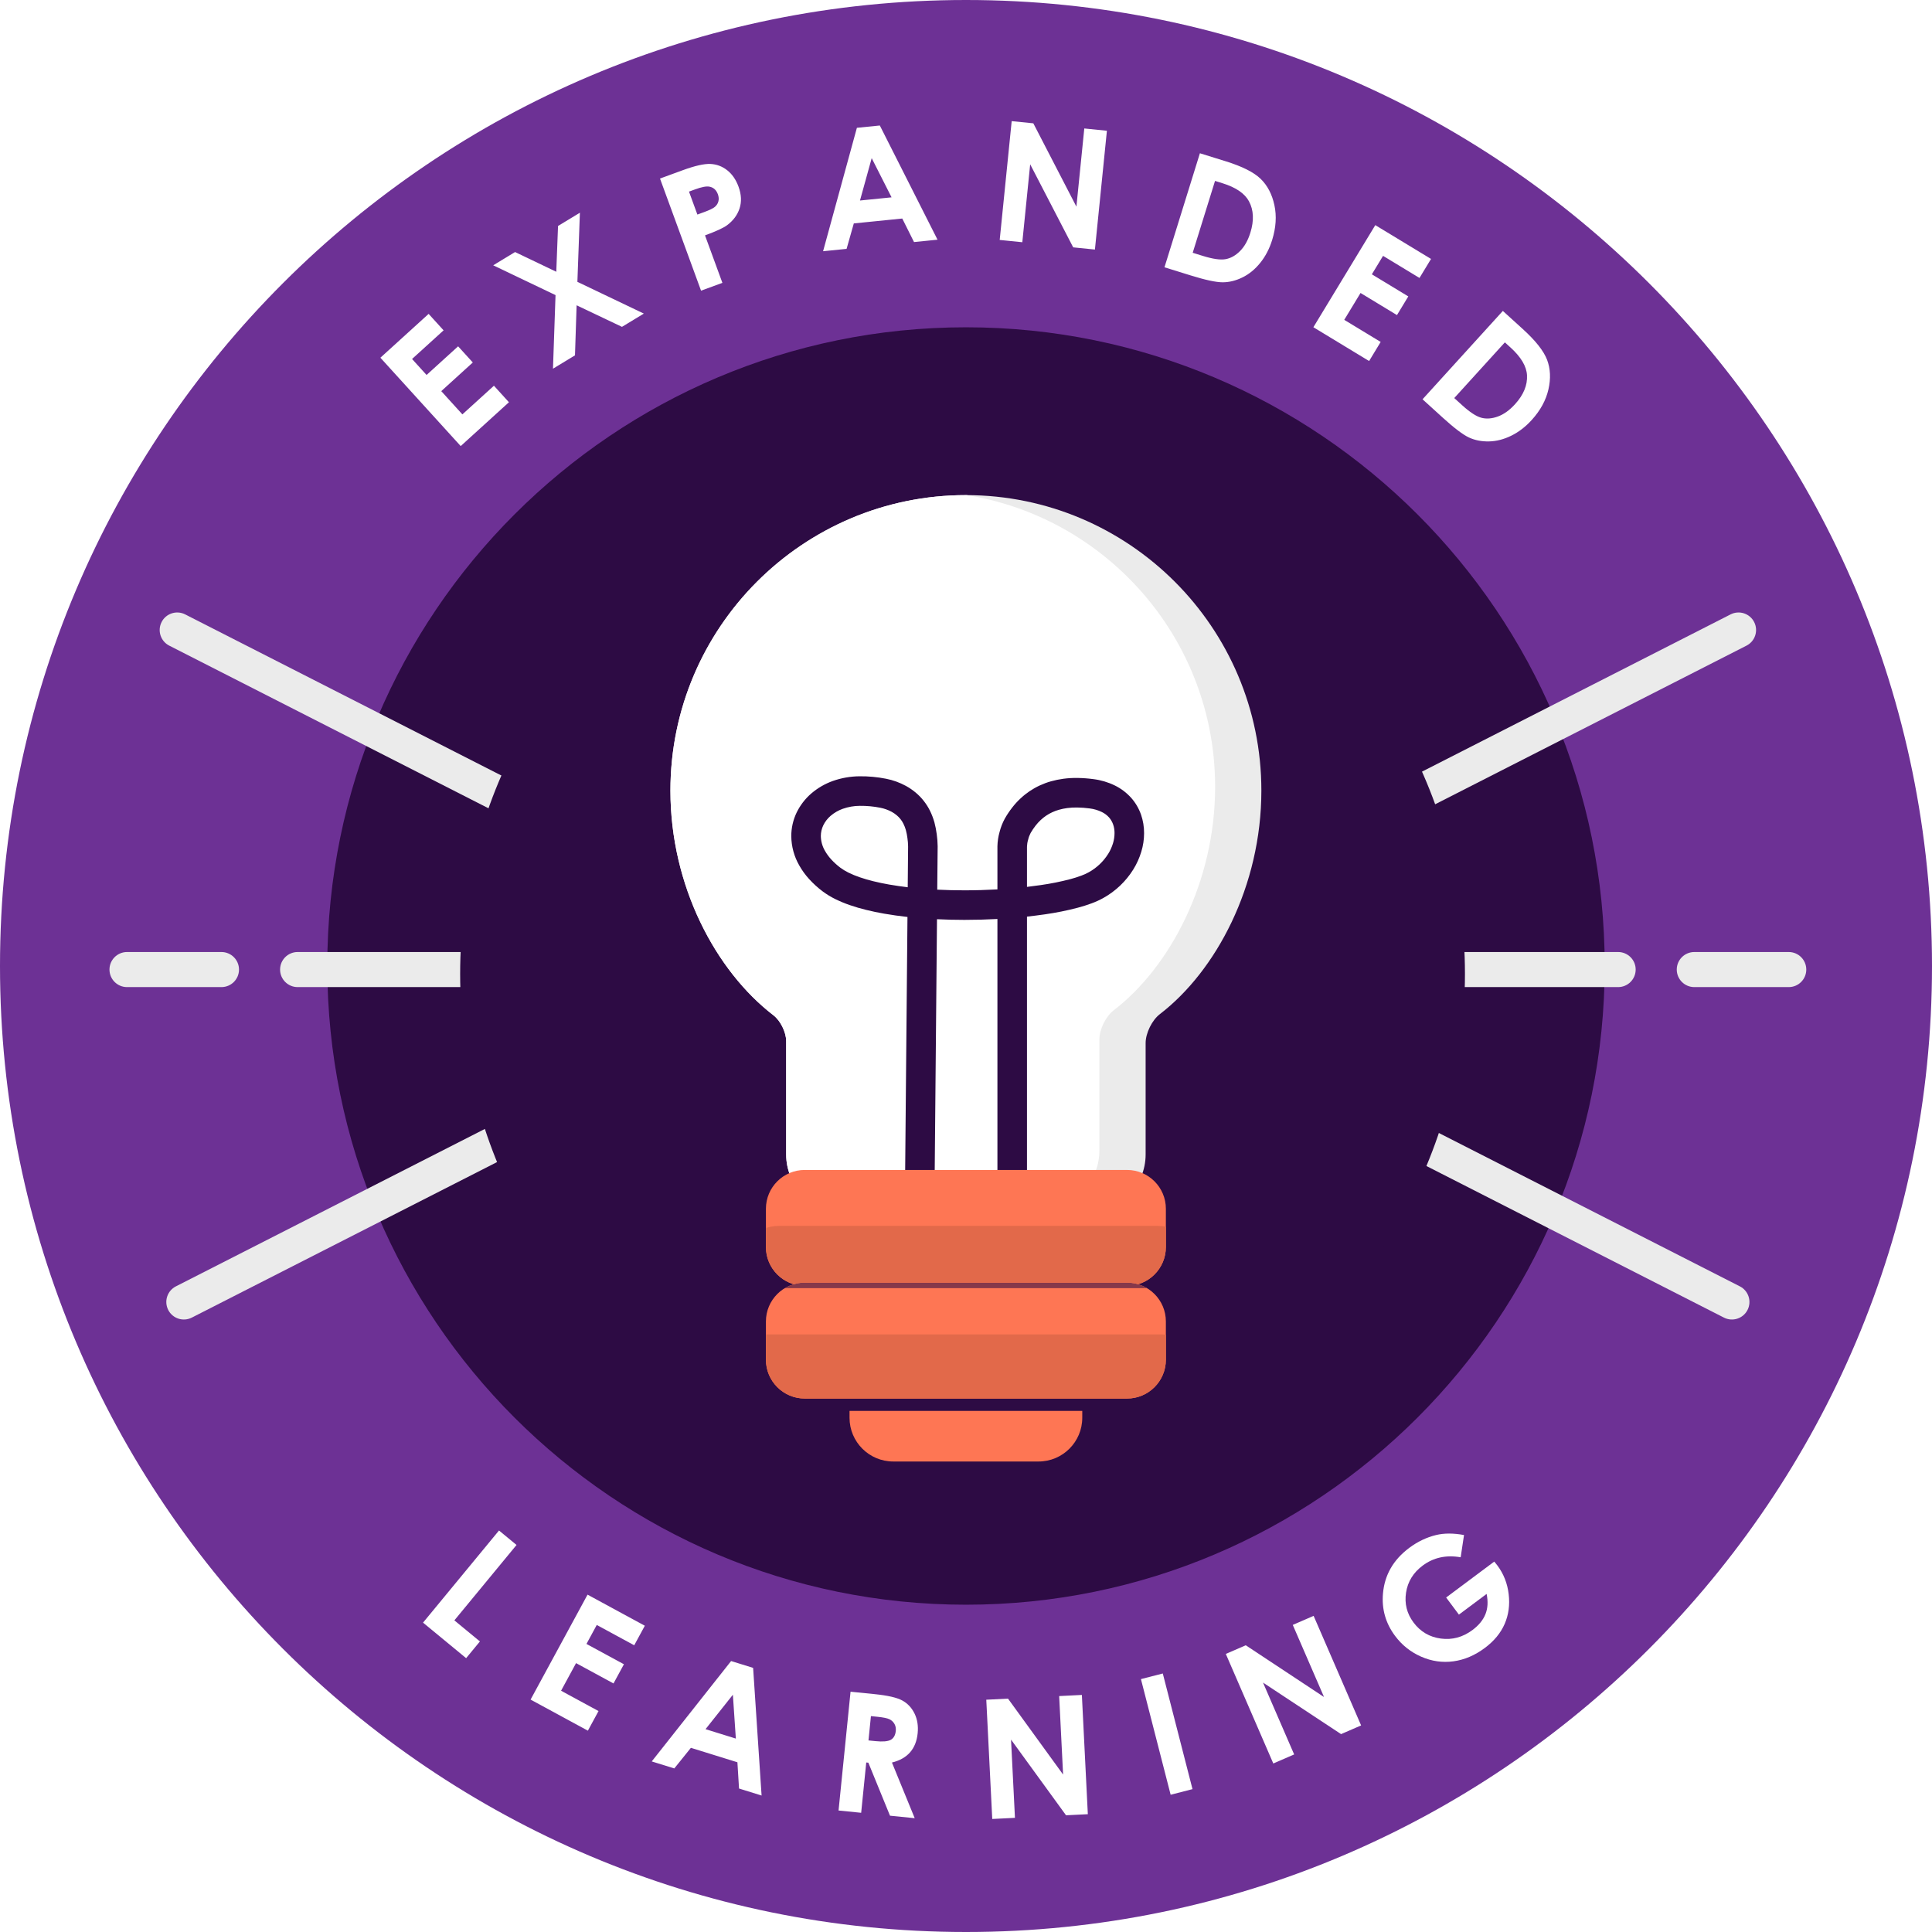
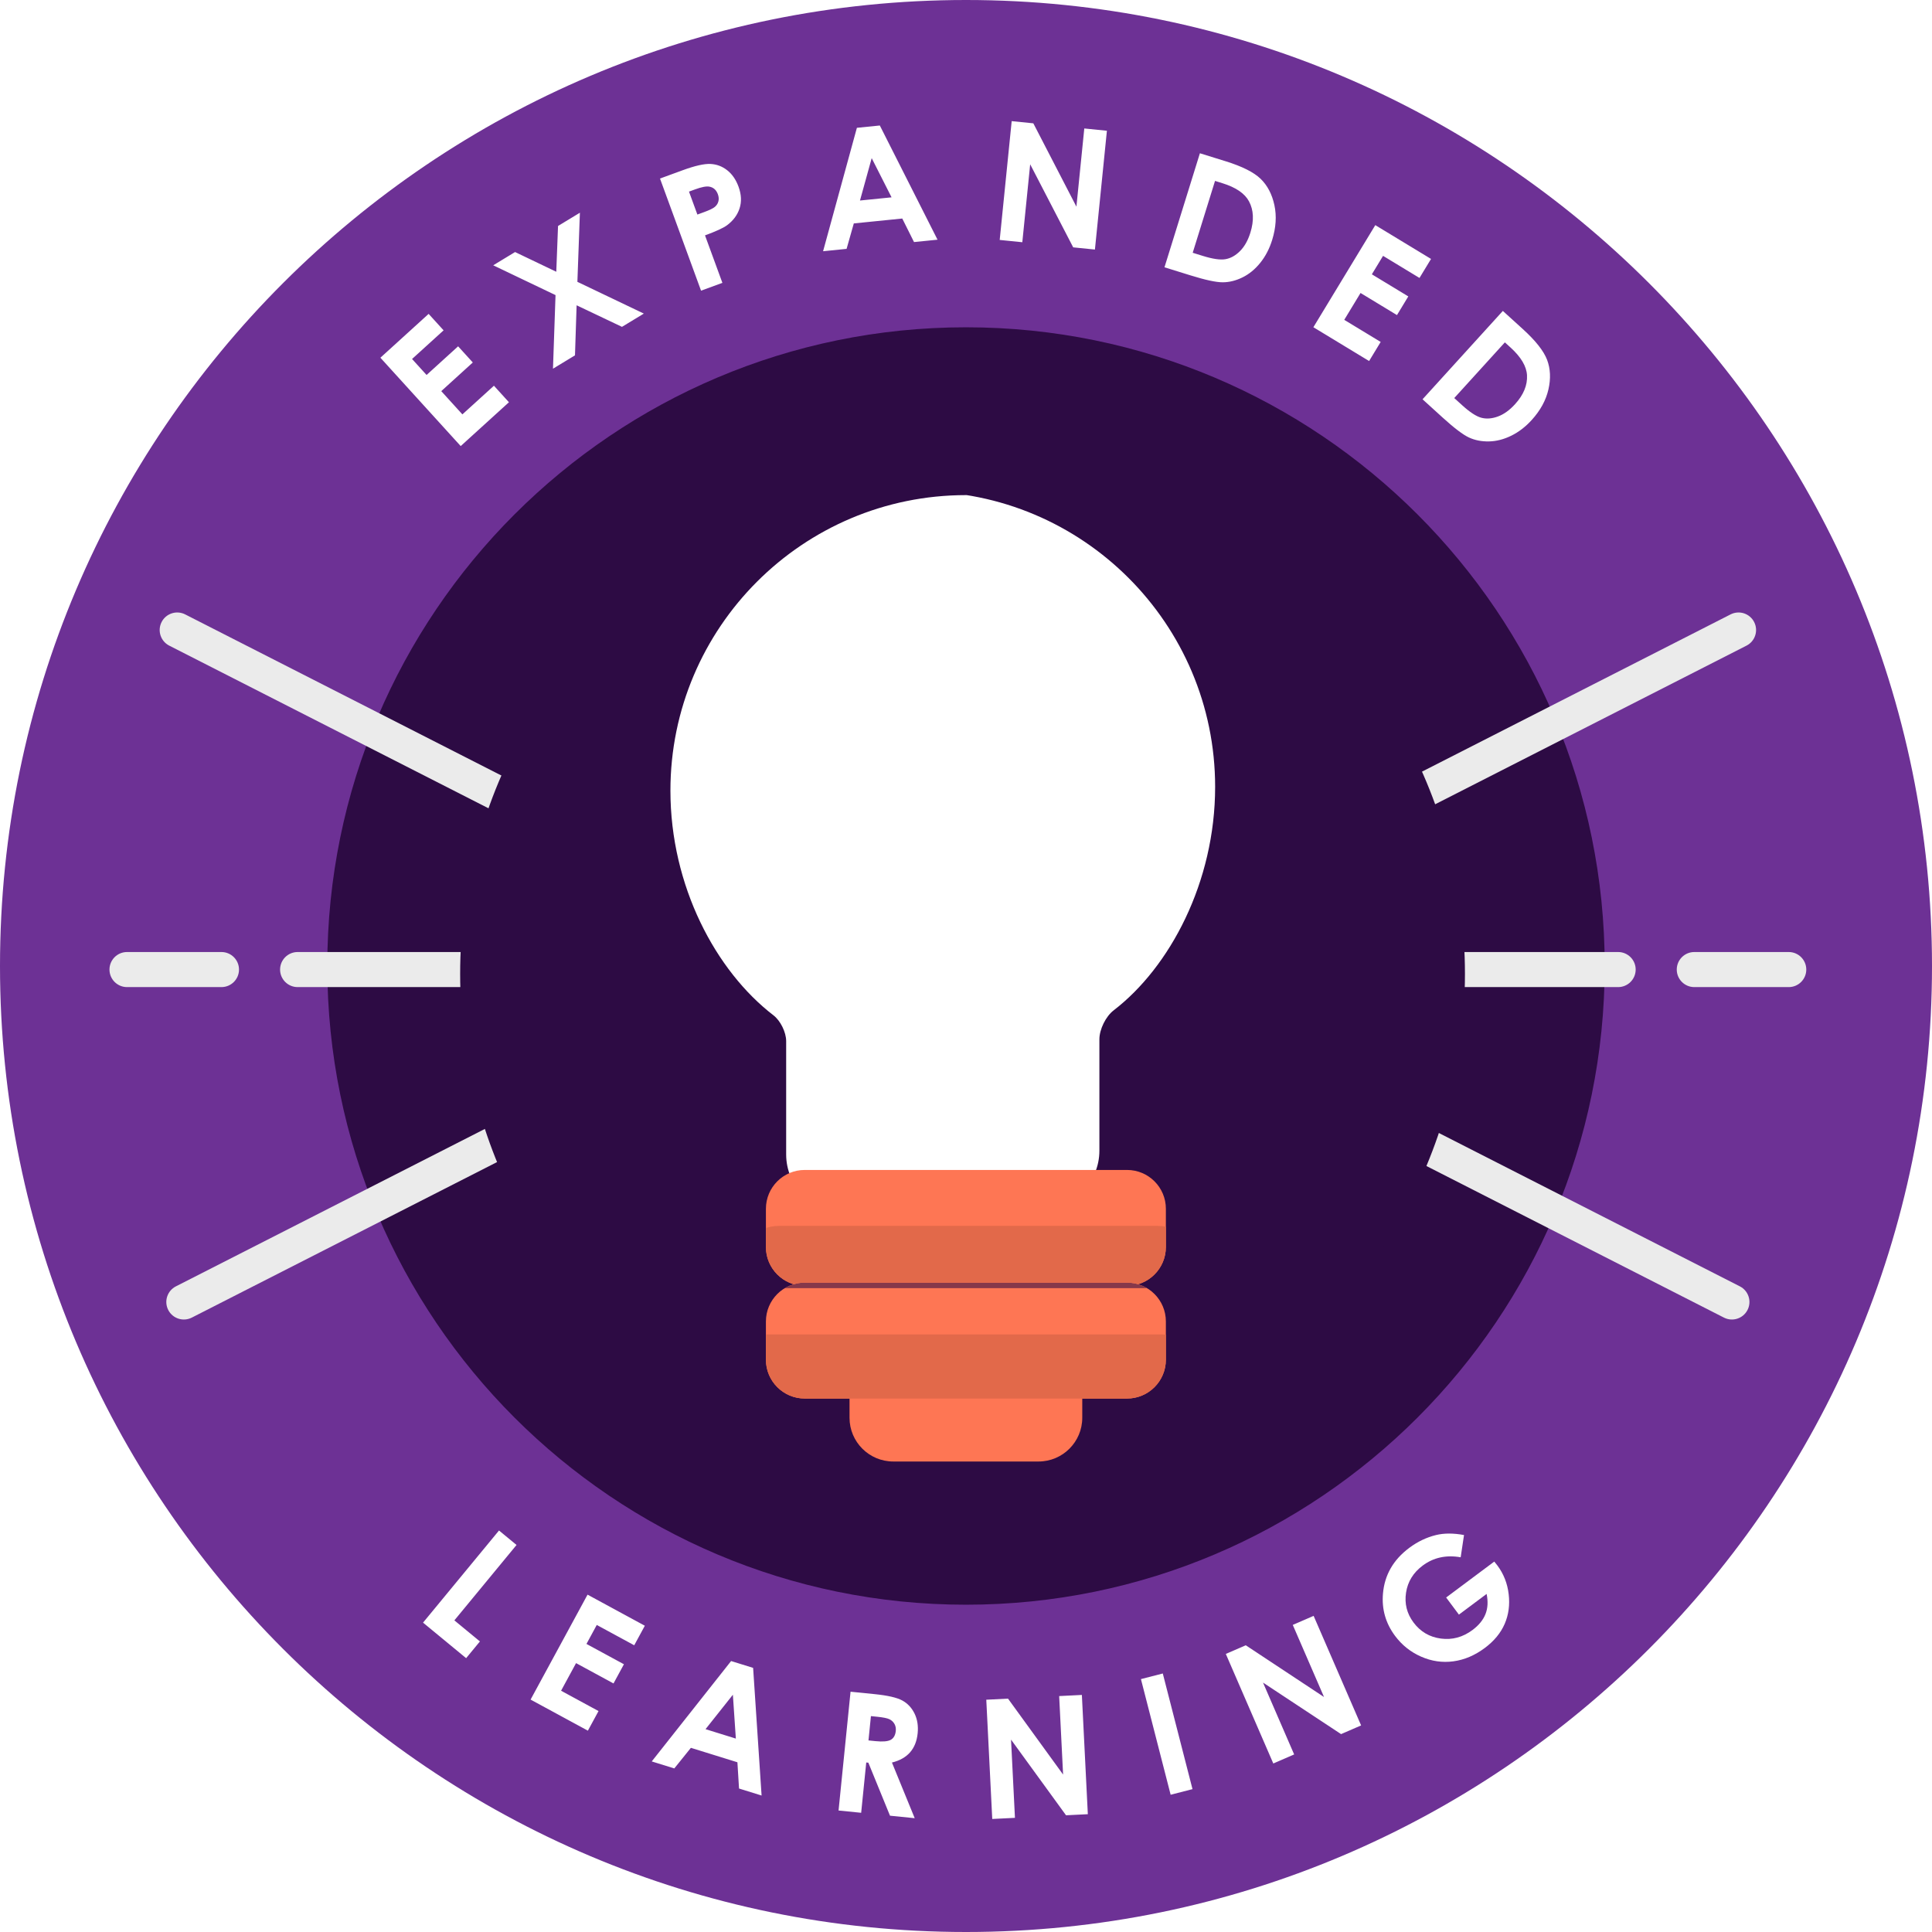
<svg xmlns="http://www.w3.org/2000/svg" style="isolation:isolate" viewBox="1461.733 661.883 522.974 522.974" width="522.974" height="522.974">
  <defs>
    <clipPath id="_clipPath_3U96JYqWymrMsTivGxJZyOIKFTkQcuqh">
      <rect x="1461.733" y="661.883" width="522.974" height="522.974" />
    </clipPath>
  </defs>
  <g clip-path="url(#_clipPath_3U96JYqWymrMsTivGxJZyOIKFTkQcuqh)">
    <g>
      <circle vector-effect="non-scaling-stroke" cx="1723.22" cy="923.37" r="190" fill="none" />
      <circle vector-effect="non-scaling-stroke" cx="1723.22" cy="923.37" r="197.425" fill="rgb(45,11,68)" />
      <path d=" M 1461.733 923.37 C 1461.733 779.052 1578.902 661.883 1723.22 661.883 C 1867.539 661.883 1984.707 779.052 1984.707 923.37 C 1984.707 1067.689 1867.539 1184.857 1723.22 1184.857 C 1578.902 1184.857 1461.733 1067.689 1461.733 923.37 Z  M 1550.327 923.37 C 1550.327 827.948 1627.798 750.478 1723.22 750.478 C 1818.642 750.478 1896.113 827.948 1896.113 923.37 C 1896.113 1018.792 1818.642 1096.263 1723.22 1096.263 C 1627.798 1096.263 1550.327 1018.792 1550.327 923.37 Z " fill-rule="evenodd" fill="rgb(109,49,149)" />
      <circle vector-effect="non-scaling-stroke" cx="1723.22" cy="923.37" r="190" fill="none" />
      <path d=" M 1586.442 782.632 L 1564.703 758.713 L 1577.76 746.846 L 1581.81 751.302 L 1573.273 759.06 L 1577.204 763.385 L 1585.741 755.627 L 1589.716 760.001 L 1581.179 767.759 L 1586.898 774.052 L 1595.435 766.294 L 1599.499 770.765 L 1586.442 782.632 Z  M 1612.109 741.763 L 1595.241 733.697 L 1601.159 730.108 L 1612.312 735.447 L 1612.788 723.054 L 1618.706 719.465 L 1618.027 738.174 L 1636.013 746.77 L 1630.095 750.359 L 1617.816 744.521 L 1617.376 758.074 L 1611.42 761.686 L 1612.109 741.763 Z  M 1651.501 740.564 L 1640.388 710.213 L 1646.515 707.97 L 1646.515 707.97 Q 1651.488 706.149 1654.022 706.262 L 1654.022 706.262 L 1654.022 706.262 Q 1656.555 706.376 1658.576 707.964 L 1658.576 707.964 L 1658.576 707.964 Q 1660.597 709.552 1661.647 712.42 L 1661.647 712.42 L 1661.647 712.42 Q 1662.81 715.598 1661.92 718.311 L 1661.92 718.311 L 1661.92 718.311 Q 1661.03 721.023 1658.485 722.891 L 1658.485 722.891 L 1658.485 722.891 Q 1656.987 723.978 1652.572 725.595 L 1652.572 725.595 L 1657.279 738.449 L 1651.501 740.564 Z  M 1648.235 713.751 L 1650.509 719.962 L 1652.345 719.289 L 1652.345 719.289 Q 1654.512 718.496 1655.244 717.877 L 1655.244 717.877 L 1655.244 717.877 Q 1655.977 717.258 1656.201 716.368 L 1656.201 716.368 L 1656.201 716.368 Q 1656.425 715.479 1656.055 714.468 L 1656.055 714.468 L 1656.055 714.468 Q 1655.413 712.714 1653.757 712.408 L 1653.757 712.408 L 1653.757 712.408 Q 1652.547 712.172 1649.865 713.155 L 1649.865 713.155 L 1648.235 713.751 Z  M 1684.534 729.89 L 1693.685 696.481 L 1699.893 695.855 L 1715.512 726.765 L 1709.15 727.407 L 1705.968 721.036 L 1692.851 722.36 L 1690.895 729.249 L 1684.534 729.89 Z  M 1703.07 715.3 L 1697.693 704.69 L 1694.522 716.162 L 1703.07 715.3 Z  M 1732.343 726.833 L 1735.587 694.675 L 1741.446 695.266 L 1753.106 717.819 L 1755.241 696.657 L 1761.362 697.275 L 1758.118 729.433 L 1752.237 728.84 L 1740.592 706.354 L 1738.464 727.451 L 1732.343 726.833 Z  M 1776.946 734.235 L 1786.535 703.369 L 1793.502 705.533 L 1793.502 705.533 Q 1800.237 707.625 1802.993 710.31 L 1802.993 710.31 L 1802.993 710.31 Q 1805.748 712.996 1806.7 717.41 L 1806.7 717.41 L 1806.7 717.41 Q 1807.653 721.824 1806.095 726.839 L 1806.095 726.839 L 1806.095 726.839 Q 1804.987 730.407 1802.872 733.028 L 1802.872 733.028 L 1802.872 733.028 Q 1800.758 735.65 1798.057 736.974 L 1798.057 736.974 L 1798.057 736.974 Q 1795.357 738.298 1792.688 738.297 L 1792.688 738.297 L 1792.688 738.297 Q 1790.019 738.296 1784.018 736.432 L 1784.018 736.432 L 1776.946 734.235 Z  M 1792.623 711.472 L 1790.63 710.853 L 1784.587 730.305 L 1787.315 731.152 L 1787.315 731.152 Q 1791.344 732.404 1793.445 732.044 L 1793.445 732.044 L 1793.445 732.044 Q 1795.547 731.685 1797.379 729.861 L 1797.379 729.861 L 1797.379 729.861 Q 1799.211 728.037 1800.202 724.848 L 1800.202 724.848 L 1800.202 724.848 Q 1801.728 719.938 1799.82 716.377 L 1799.82 716.377 L 1799.82 716.377 Q 1798.1 713.174 1792.623 711.472 L 1792.623 711.472 Z  M 1817.252 750.46 L 1834.013 722.824 L 1849.1 731.974 L 1845.977 737.122 L 1836.114 731.14 L 1833.083 736.137 L 1842.946 742.119 L 1839.881 747.173 L 1830.018 741.191 L 1825.608 748.461 L 1835.471 754.444 L 1832.337 759.61 L 1817.252 750.46 Z  M 1846.801 769.965 L 1868.539 746.046 L 1873.938 750.952 L 1873.938 750.952 Q 1879.157 755.696 1880.519 759.294 L 1880.519 759.294 L 1880.519 759.294 Q 1881.881 762.892 1880.878 767.295 L 1880.878 767.295 L 1880.878 767.295 Q 1879.875 771.698 1876.343 775.585 L 1876.343 775.585 L 1876.343 775.585 Q 1873.831 778.349 1870.806 779.831 L 1870.806 779.831 L 1870.806 779.831 Q 1867.782 781.313 1864.774 781.371 L 1864.774 781.371 L 1864.774 781.371 Q 1861.767 781.429 1859.349 780.301 L 1859.349 780.301 L 1859.349 780.301 Q 1856.931 779.172 1852.28 774.945 L 1852.28 774.945 L 1846.801 769.965 Z  M 1870.631 755.963 L 1869.086 754.559 L 1855.386 769.633 L 1857.5 771.554 L 1857.5 771.554 Q 1860.622 774.391 1862.679 774.954 L 1862.679 774.954 L 1862.679 774.954 Q 1864.736 775.517 1867.167 774.639 L 1867.167 774.639 L 1867.167 774.639 Q 1869.598 773.76 1871.845 771.289 L 1871.845 771.289 L 1871.845 771.289 Q 1875.303 767.484 1875.079 763.45 L 1875.079 763.45 L 1875.079 763.45 Q 1874.874 759.82 1870.631 755.963 L 1870.631 755.963 Z " fill-rule="evenodd" fill="rgb(255,255,255)" />
      <path d=" M 1576.248 1101.114 L 1596.81 1076.175 L 1601.556 1080.089 L 1584.727 1100.501 L 1591.644 1106.204 L 1587.912 1110.731 L 1576.248 1101.114 Z  M 1605.359 1121.944 L 1620.776 1093.537 L 1636.284 1101.953 L 1633.412 1107.244 L 1623.273 1101.742 L 1620.485 1106.879 L 1630.624 1112.381 L 1627.805 1117.576 L 1617.666 1112.074 L 1613.61 1119.547 L 1623.749 1125.05 L 1620.867 1130.36 L 1605.359 1121.944 Z  M 1638.154 1138.684 L 1659.636 1111.51 L 1665.596 1113.361 L 1667.888 1147.916 L 1661.782 1146.02 L 1661.343 1138.913 L 1648.752 1135.004 L 1644.26 1140.58 L 1638.154 1138.684 Z  M 1660.918 1132.5 L 1660.117 1120.632 L 1652.714 1129.952 L 1660.918 1132.5 Z  M 1688.722 1151.97 L 1691.968 1119.812 L 1698.461 1120.467 L 1698.461 1120.467 Q 1703.795 1121.005 1705.962 1122.185 L 1705.962 1122.185 L 1705.962 1122.185 Q 1708.129 1123.364 1709.283 1125.711 L 1709.283 1125.711 L 1709.283 1125.711 Q 1710.437 1128.058 1710.133 1131.075 L 1710.133 1131.075 L 1710.133 1131.075 Q 1709.813 1134.245 1708.078 1136.223 L 1708.078 1136.223 L 1708.078 1136.223 Q 1706.344 1138.201 1703.173 1138.986 L 1703.173 1138.986 L 1709.338 1154.051 L 1702.648 1153.376 L 1696.787 1139.026 L 1696.218 1138.968 L 1694.843 1152.588 L 1688.722 1151.97 Z  M 1697.485 1126.42 L 1696.821 1133 L 1698.744 1133.194 L 1698.744 1133.194 Q 1701.674 1133.49 1702.855 1132.836 L 1702.855 1132.836 L 1702.855 1132.836 Q 1704.036 1132.182 1704.215 1130.412 L 1704.215 1130.412 L 1704.215 1130.412 Q 1704.321 1129.362 1703.853 1128.531 L 1703.853 1128.531 L 1703.853 1128.531 Q 1703.385 1127.7 1702.501 1127.268 L 1702.501 1127.268 L 1702.501 1127.268 Q 1701.617 1126.837 1699.168 1126.59 L 1699.168 1126.59 L 1697.485 1126.42 Z  M 1730.326 1154.262 L 1728.711 1121.981 L 1734.593 1121.687 L 1749.503 1142.237 L 1748.44 1120.994 L 1754.585 1120.686 L 1756.199 1152.968 L 1750.296 1153.263 L 1735.411 1132.778 L 1736.471 1153.955 L 1730.326 1154.262 Z  M 1778.615 1147.705 L 1770.573 1116.399 L 1776.489 1114.88 L 1784.532 1146.185 L 1778.615 1147.705 Z  M 1806.404 1139.242 L 1793.55 1109.586 L 1798.953 1107.244 L 1820.133 1121.246 L 1811.674 1101.73 L 1817.319 1099.284 L 1830.174 1128.939 L 1824.75 1131.29 L 1803.617 1117.341 L 1812.049 1136.795 L 1806.404 1139.242 Z  M 1858.028 1077.401 L 1858.028 1077.401 L 1857.123 1083.424 L 1857.123 1083.424 Q 1851.227 1082.397 1846.844 1085.67 L 1846.844 1085.67 L 1846.844 1085.67 Q 1843.023 1088.523 1842.337 1092.984 L 1842.337 1092.984 L 1842.337 1092.984 Q 1841.651 1097.446 1844.359 1101.072 L 1844.359 1101.072 L 1844.359 1101.072 Q 1847.159 1104.822 1851.781 1105.43 L 1851.781 1105.43 L 1851.781 1105.43 Q 1856.403 1106.037 1860.329 1103.106 L 1860.329 1103.106 L 1860.329 1103.106 Q 1862.882 1101.199 1863.832 1098.817 L 1863.832 1098.817 L 1863.832 1098.817 Q 1864.781 1096.435 1864.146 1093.344 L 1864.146 1093.344 L 1856.646 1098.945 L 1853.189 1094.314 L 1866.217 1084.586 L 1867.067 1085.651 L 1867.067 1085.651 Q 1869.605 1089.049 1870.118 1093.41 L 1870.118 1093.41 L 1870.118 1093.41 Q 1870.632 1097.77 1869.029 1101.463 L 1869.029 1101.463 L 1869.029 1101.463 Q 1867.426 1105.155 1863.659 1107.968 L 1863.659 1107.968 L 1863.659 1107.968 Q 1859.627 1110.979 1855.159 1111.587 L 1855.159 1111.587 L 1855.159 1111.587 Q 1850.69 1112.195 1846.431 1110.329 L 1846.431 1110.329 L 1846.431 1110.329 Q 1842.173 1108.464 1839.372 1104.714 L 1839.372 1104.714 L 1839.372 1104.714 Q 1835.534 1099.573 1836.092 1093.233 L 1836.092 1093.233 L 1836.092 1093.233 Q 1836.745 1085.697 1843.206 1080.873 L 1843.206 1080.873 L 1843.206 1080.873 Q 1846.586 1078.348 1850.46 1077.403 L 1850.46 1077.403 L 1850.46 1077.403 Q 1853.731 1076.606 1858.028 1077.401 Z " fill-rule="evenodd" fill="rgb(255,255,255)" />
      <g>
        <g>
          <g>
            <path d=" M 1824.422 919.588 L 1899.751 919.588 C 1902.37 919.588 1904.496 921.715 1904.496 924.334 L 1904.496 924.334 C 1904.496 926.953 1902.37 929.08 1899.751 929.08 L 1824.422 929.08 C 1821.803 929.08 1819.676 926.953 1819.676 924.334 L 1819.676 924.334 C 1819.676 921.715 1821.803 919.588 1824.422 919.588 Z " fill="rgb(235,235,235)" />
            <path d=" M 1920.361 919.588 L 1945.93 919.588 C 1948.55 919.588 1950.676 921.715 1950.676 924.334 L 1950.676 924.334 C 1950.676 926.953 1948.55 929.08 1945.93 929.08 L 1920.361 929.08 C 1917.742 929.08 1915.616 926.953 1915.616 924.334 L 1915.616 924.334 C 1915.616 921.715 1917.742 919.588 1920.361 919.588 Z " fill="rgb(235,235,235)" />
          </g>
        </g>
        <path d=" M 1822.447 883.09 L 1930.186 828.194 C 1932.52 827.005 1935.38 827.934 1936.569 830.268 L 1936.569 830.268 C 1937.758 832.602 1936.829 835.462 1934.495 836.651 L 1826.756 891.547 C 1824.422 892.736 1821.562 891.806 1820.373 889.473 L 1820.373 889.473 C 1819.184 887.139 1820.113 884.279 1822.447 883.09 Z " fill="rgb(235,235,235)" />
        <path d=" M 1824.961 955.194 L 1932.7 1010.09 C 1935.034 1011.279 1935.963 1014.139 1934.774 1016.473 L 1934.774 1016.473 C 1933.585 1018.806 1930.725 1019.736 1928.391 1018.547 L 1820.652 963.651 C 1818.318 962.462 1817.389 959.602 1818.578 957.268 L 1818.578 957.268 C 1819.767 954.934 1822.627 954.005 1824.961 955.194 Z " fill="rgb(235,235,235)" />
      </g>
      <g>
        <g>
          <g>
            <path d=" M 1617.623 919.588 L 1542.294 919.588 C 1539.675 919.588 1537.548 921.715 1537.548 924.334 L 1537.548 924.334 C 1537.548 926.953 1539.675 929.08 1542.294 929.08 L 1617.623 929.08 C 1620.242 929.08 1622.368 926.953 1622.368 924.334 L 1622.368 924.334 C 1622.368 921.715 1620.242 919.588 1617.623 919.588 Z " fill="rgb(235,235,235)" />
            <path d=" M 1521.683 919.588 L 1496.114 919.588 C 1493.495 919.588 1491.368 921.715 1491.368 924.334 L 1491.368 924.334 C 1491.368 926.953 1493.495 929.08 1496.114 929.08 L 1521.683 929.08 C 1524.302 929.08 1526.429 926.953 1526.429 924.334 L 1526.429 924.334 C 1526.429 921.715 1524.302 919.588 1521.683 919.588 Z " fill="rgb(235,235,235)" />
          </g>
        </g>
        <path d=" M 1619.598 883.09 L 1511.858 828.194 C 1509.525 827.005 1506.664 827.934 1505.475 830.268 L 1505.475 830.268 C 1504.286 832.602 1505.215 835.462 1507.549 836.651 L 1615.288 891.547 C 1617.622 892.736 1620.482 891.806 1621.672 889.473 L 1621.672 889.473 C 1622.861 887.139 1621.931 884.279 1619.598 883.09 Z " fill="rgb(235,235,235)" />
        <path d=" M 1617.083 955.194 L 1509.344 1010.09 C 1507.01 1011.279 1506.081 1014.139 1507.27 1016.473 L 1507.27 1016.473 C 1508.459 1018.806 1511.32 1019.736 1513.653 1018.547 L 1621.392 963.651 C 1623.726 962.462 1624.656 959.602 1623.466 957.268 L 1623.466 957.268 C 1622.277 954.934 1619.417 954.005 1617.083 955.194 Z " fill="rgb(235,235,235)" />
      </g>
      <defs>
        <filter id="9w20tn4OPMhgiK0PYcalbJH6YUeasPHf" x="-200%" y="-200%" width="400%" height="400%" filterUnits="objectBoundingBox" color-interpolation-filters="sRGB">
          <feGaussianBlur stdDeviation="11.893" />
        </filter>
      </defs>
      <g filter="url(#9w20tn4OPMhgiK0PYcalbJH6YUeasPHf)">
        <ellipse vector-effect="non-scaling-stroke" cx="1722.286" cy="925.521" rx="135.995" ry="135.36" fill="rgb(45,11,68)" />
      </g>
-       <path d=" M 1775.703 936.394 C 1790.889 924.732 1803.174 901.733 1803.174 875.888 C 1803.174 831.745 1767.335 795.906 1723.192 795.906 C 1679.049 795.906 1643.21 831.745 1643.21 875.888 C 1643.21 901.733 1655.495 924.732 1671.095 936.712 C 1672.996 938.172 1674.539 941.303 1674.539 943.7 L 1674.539 974.372 C 1674.539 982.963 1681.515 989.939 1690.106 989.939 L 1756.277 989.939 C 1764.869 989.939 1771.844 982.963 1771.844 974.372 L 1771.844 944.222 C 1771.844 941.537 1773.573 938.029 1775.703 936.394 Z " fill="rgb(235,235,235)" />
      <clipPath id="_clipPath_QK3MITEo8wNgysIPJgWT5pCYcgpWg8pg">
        <path d=" M 1775.703 936.394 C 1790.889 924.732 1803.174 901.733 1803.174 875.888 C 1803.174 831.745 1767.335 795.906 1723.192 795.906 C 1679.049 795.906 1643.21 831.745 1643.21 875.888 C 1643.21 901.733 1655.495 924.732 1671.095 936.712 C 1672.996 938.172 1674.539 941.303 1674.539 943.7 L 1674.539 974.372 C 1674.539 982.963 1681.515 989.939 1690.106 989.939 L 1756.277 989.939 C 1764.869 989.939 1771.844 982.963 1771.844 974.372 L 1771.844 944.222 C 1771.844 941.537 1773.573 938.029 1775.703 936.394 Z " fill="rgb(235,235,235)" />
      </clipPath>
      <g clip-path="url(#_clipPath_QK3MITEo8wNgysIPJgWT5pCYcgpWg8pg)">
        <path d=" M 1763.187 935.378 C 1778.373 923.715 1790.658 900.717 1790.658 874.872 C 1790.658 830.729 1754.819 794.89 1710.676 794.89 C 1666.533 794.89 1630.694 830.729 1630.694 874.872 C 1630.694 900.717 1642.98 923.715 1658.579 935.696 C 1660.48 937.156 1662.024 940.287 1662.024 942.684 L 1662.024 973.355 C 1662.024 981.947 1668.999 988.923 1677.591 988.923 L 1743.762 988.923 C 1752.354 988.923 1759.329 981.947 1759.329 973.355 L 1759.329 943.206 C 1759.329 940.521 1761.058 937.013 1763.187 935.378 Z " fill="rgb(255,255,255)" />
      </g>
-       <path d=" M 1715.436 902.706 C 1717.896 902.826 1720.346 902.886 1722.806 902.886 C 1725.786 902.886 1728.756 902.796 1731.726 902.636 L 1731.726 891.046 C 1731.726 891.016 1731.726 890.996 1731.726 890.966 C 1731.756 889.666 1731.946 888.386 1732.296 887.136 C 1732.616 885.866 1733.086 884.646 1733.716 883.496 C 1734.306 882.446 1734.976 881.446 1735.716 880.496 C 1736.396 879.616 1737.146 878.786 1737.956 878.036 C 1738.726 877.306 1739.556 876.646 1740.436 876.046 C 1741.316 875.456 1742.236 874.936 1743.196 874.496 C 1744.176 874.046 1745.186 873.666 1746.226 873.376 C 1747.336 873.066 1748.456 872.836 1749.586 872.686 C 1750.856 872.516 1752.136 872.446 1753.406 872.466 C 1754.856 872.486 1756.296 872.596 1757.716 872.786 C 1759.726 873.036 1761.686 873.616 1763.506 874.506 C 1765.186 875.326 1766.686 876.466 1767.936 877.856 C 1769.106 879.176 1770.006 880.716 1770.596 882.386 C 1771.156 884.006 1771.436 885.716 1771.426 887.426 C 1771.426 889.126 1771.166 890.826 1770.666 892.456 C 1770.156 894.136 1769.436 895.746 1768.506 897.236 C 1766.496 900.466 1763.696 903.126 1760.366 904.976 C 1759.356 905.536 1758.296 906.016 1757.206 906.416 C 1755.996 906.866 1754.756 907.256 1753.506 907.586 C 1750.566 908.366 1747.586 908.956 1744.586 909.386 C 1742.966 909.616 1741.346 909.826 1739.726 910.006 L 1739.726 983.796 L 1739.726 987.796 L 1731.726 987.796 L 1731.726 983.796 L 1731.726 910.646 C 1728.756 910.806 1725.786 910.886 1722.806 910.886 C 1720.326 910.886 1717.846 910.826 1715.366 910.706 L 1714.706 983.836 L 1714.666 987.836 L 1706.676 987.756 L 1706.706 983.756 L 1707.376 910.096 C 1705.246 909.856 1703.136 909.566 1701.026 909.196 C 1699.406 908.916 1697.796 908.576 1696.206 908.186 C 1694.716 907.826 1693.246 907.396 1691.796 906.896 C 1690.446 906.436 1689.136 905.886 1687.856 905.266 C 1686.646 904.676 1685.506 903.976 1684.426 903.176 C 1683.096 902.176 1681.866 901.056 1680.746 899.826 C 1679.726 898.706 1678.836 897.476 1678.096 896.166 C 1676.696 893.746 1675.956 891.016 1675.926 888.236 C 1675.916 886.016 1676.416 883.826 1677.376 881.826 C 1678.336 879.856 1679.686 878.096 1681.346 876.666 C 1683.076 875.186 1685.056 874.036 1687.196 873.276 C 1689.506 872.466 1691.936 872.036 1694.376 872.016 C 1696.806 871.986 1699.226 872.216 1701.606 872.686 C 1703.476 873.056 1705.276 873.706 1706.946 874.616 C 1707.886 875.126 1708.766 875.736 1709.586 876.416 C 1710.386 877.086 1711.116 877.826 1711.756 878.646 C 1712.416 879.476 1712.986 880.376 1713.456 881.316 C 1713.956 882.326 1714.356 883.386 1714.666 884.466 C 1714.946 885.526 1715.156 886.596 1715.296 887.676 C 1715.446 888.756 1715.536 889.846 1715.546 890.926 C 1715.546 890.946 1715.546 890.966 1715.546 890.986 L 1715.546 891.096 L 1715.436 902.706 Z  M 1739.726 910.006 C 1739.726 910.006 1739.716 910.006 1739.716 910.006 M 1707.446 902.056 L 1707.546 891.046 L 1707.546 890.986 C 1707.536 890.236 1707.476 889.486 1707.366 888.746 C 1707.276 888.026 1707.136 887.296 1706.946 886.596 C 1706.786 885.996 1706.556 885.426 1706.286 884.876 C 1706.066 884.426 1705.796 883.996 1705.476 883.596 C 1705.176 883.216 1704.836 882.876 1704.466 882.566 C 1704.046 882.216 1703.596 881.906 1703.126 881.646 C 1702.156 881.126 1701.116 880.746 1700.046 880.536 C 1698.206 880.166 1696.326 879.996 1694.456 880.016 C 1692.896 880.026 1691.346 880.296 1689.866 880.816 C 1688.656 881.246 1687.536 881.896 1686.556 882.736 C 1685.736 883.446 1685.056 884.316 1684.586 885.296 C 1684.156 886.196 1683.926 887.186 1683.926 888.186 C 1683.946 889.596 1684.326 890.966 1685.036 892.186 C 1685.496 892.996 1686.046 893.756 1686.666 894.446 C 1687.446 895.296 1688.296 896.076 1689.216 896.766 C 1689.896 897.266 1690.616 897.706 1691.376 898.076 C 1692.346 898.556 1693.356 898.976 1694.386 899.326 C 1695.616 899.746 1696.856 900.116 1698.106 900.416 C 1699.526 900.766 1700.956 901.066 1702.396 901.316 C 1704.066 901.606 1705.756 901.846 1707.446 902.056 Z  M 1739.726 901.956 C 1740.966 901.806 1742.206 901.646 1743.446 901.466 C 1746.146 901.086 1748.826 900.546 1751.466 899.856 C 1752.476 899.586 1753.466 899.276 1754.446 898.906 C 1755.146 898.656 1755.836 898.346 1756.486 897.976 C 1758.626 896.786 1760.416 895.076 1761.716 893.006 C 1762.276 892.116 1762.706 891.146 1763.016 890.136 C 1763.286 889.246 1763.426 888.316 1763.426 887.386 C 1763.436 886.586 1763.306 885.786 1763.036 885.026 C 1762.796 884.346 1762.426 883.716 1761.956 883.166 C 1761.406 882.556 1760.746 882.056 1760.006 881.696 C 1758.956 881.186 1757.836 880.856 1756.686 880.716 C 1755.566 880.566 1754.426 880.476 1753.296 880.466 C 1752.406 880.446 1751.506 880.506 1750.626 880.616 C 1749.876 880.716 1749.126 880.866 1748.396 881.076 C 1747.766 881.256 1747.146 881.476 1746.556 881.756 C 1745.986 882.016 1745.436 882.326 1744.916 882.676 C 1744.386 883.036 1743.886 883.436 1743.426 883.866 C 1742.926 884.336 1742.456 884.846 1742.036 885.396 C 1741.546 886.026 1741.106 886.686 1740.706 887.376 C 1740.406 887.946 1740.176 888.556 1740.036 889.186 C 1739.846 889.806 1739.746 890.446 1739.726 891.086 L 1739.726 901.956 Z " fill-rule="evenodd" fill="rgb(45,11,68)" />
      <path d="M 1703.532 1025.498 L 1742.852 1025.498 C 1749.386 1025.498 1754.692 1030.803 1754.692 1037.338 L 1754.692 1045.658 C 1754.692 1052.193 1749.386 1057.498 1742.852 1057.498 L 1703.532 1057.498 C 1696.997 1057.498 1691.692 1052.193 1691.692 1045.658 L 1691.692 1037.338 C 1691.692 1030.803 1696.997 1025.498 1703.532 1025.498 Z" style="stroke:none;fill:#FE7654;stroke-miterlimit:10;" />
      <defs>
        <filter id="tpbcZrJqoS2VytSA8WOgnbTt6HTWJfHA" x="-200%" y="-200%" width="400%" height="400%" filterUnits="objectBoundingBox" color-interpolation-filters="sRGB">
          <feGaussianBlur stdDeviation="7.385" />
        </filter>
      </defs>
      <g filter="url(#tpbcZrJqoS2VytSA8WOgnbTt6HTWJfHA)">
-         <rect x="1659.312" y="1034.453" width="127.76" height="9.348" transform="matrix(1,0,0,1,0,0)" fill="rgb(45,11,68)" />
-       </g>
+         </g>
      <path d="M 1679.569 978.577 L 1766.814 978.577 C 1772.616 978.577 1777.326 983.287 1777.326 989.089 L 1777.326 999.443 C 1777.326 1005.245 1772.616 1009.955 1766.814 1009.955 L 1679.569 1009.955 C 1673.768 1009.955 1669.058 1005.245 1669.058 999.443 L 1669.058 989.089 C 1669.058 983.287 1673.768 978.577 1679.569 978.577 Z" style="stroke:none;fill:#FE7654;stroke-miterlimit:10;" />
      <clipPath id="_clipPath_28qhreClqaM8phZ8IUzrZlwcwnIbEK5E">
        <path d="M 1679.569 978.577 L 1766.814 978.577 C 1772.616 978.577 1777.326 983.287 1777.326 989.089 L 1777.326 999.443 C 1777.326 1005.245 1772.616 1009.955 1766.814 1009.955 L 1679.569 1009.955 C 1673.768 1009.955 1669.058 1005.245 1669.058 999.443 L 1669.058 989.089 C 1669.058 983.287 1673.768 978.577 1679.569 978.577 Z" style="stroke:none;fill:#FE7654;stroke-miterlimit:10;" />
      </clipPath>
      <g clip-path="url(#_clipPath_28qhreClqaM8phZ8IUzrZlwcwnIbEK5E)">
        <path d="M 1672.633 993.719 L 1775.067 993.719 C 1781.301 993.719 1786.363 998.781 1786.363 1005.015 L 1786.363 1013.801 C 1786.363 1020.035 1781.301 1025.097 1775.067 1025.097 L 1672.633 1025.097 C 1666.399 1025.097 1661.337 1020.035 1661.337 1013.801 L 1661.337 1005.015 C 1661.337 998.781 1666.399 993.719 1672.633 993.719 Z" style="stroke:none;fill:#E2694A;stroke-miterlimit:10;" />
      </g>
      <path d="M 1679.569 1009.079 L 1766.814 1009.079 C 1772.616 1009.079 1777.326 1013.789 1777.326 1019.59 L 1777.326 1029.945 C 1777.326 1035.746 1772.616 1040.456 1766.814 1040.456 L 1679.569 1040.456 C 1673.768 1040.456 1669.058 1035.746 1669.058 1029.945 L 1669.058 1019.59 C 1669.058 1013.789 1673.768 1009.079 1679.569 1009.079 Z" style="stroke:none;fill:#FE7654;stroke-miterlimit:10;" />
      <clipPath id="_clipPath_aiu4W2rfKPkqDystyAgfBlm5OrqzrP52">
        <path d="M 1679.569 1009.079 L 1766.814 1009.079 C 1772.616 1009.079 1777.326 1013.789 1777.326 1019.59 L 1777.326 1029.945 C 1777.326 1035.746 1772.616 1040.456 1766.814 1040.456 L 1679.569 1040.456 C 1673.768 1040.456 1669.058 1035.746 1669.058 1029.945 L 1669.058 1019.59 C 1669.058 1013.789 1673.768 1009.079 1679.569 1009.079 Z" style="stroke:none;fill:#FE7654;stroke-miterlimit:10;" />
      </clipPath>
      <g clip-path="url(#_clipPath_aiu4W2rfKPkqDystyAgfBlm5OrqzrP52)">
        <path d="M 1664.695 1023.101 L 1776.185 1023.101 C 1782.662 1023.101 1787.921 1028.36 1787.921 1034.837 L 1787.921 1042.743 C 1787.921 1049.22 1782.662 1054.479 1776.185 1054.479 L 1664.695 1054.479 C 1658.218 1054.479 1652.959 1049.22 1652.959 1042.743 L 1652.959 1034.837 C 1652.959 1028.36 1658.218 1023.101 1664.695 1023.101 Z" style="stroke:none;fill:#E2694A;stroke-miterlimit:10;" />
        <defs>
          <filter id="N2vTnrFOcmUcfNmDFy5jUnARrePZtzn1" x="-200%" y="-200%" width="400%" height="400%" filterUnits="objectBoundingBox" color-interpolation-filters="sRGB">
            <feGaussianBlur stdDeviation="4.379" />
          </filter>
        </defs>
        <g filter="url(#N2vTnrFOcmUcfNmDFy5jUnARrePZtzn1)" style="mix-blend-mode:normal;" opacity="0.58">
          <path d="M 1667.47 1001.232 L 1785.882 1001.232 C 1788.462 1001.232 1790.556 1003.327 1790.556 1005.906 L 1790.556 1005.906 C 1790.556 1008.486 1788.462 1010.581 1785.882 1010.581 L 1667.47 1010.581 C 1664.891 1010.581 1662.796 1008.486 1662.796 1005.906 L 1662.796 1005.906 C 1662.796 1003.327 1664.891 1001.232 1667.47 1001.232 Z" style="stroke:none;fill:#2D0B44;stroke-miterlimit:10;" />
        </g>
      </g>
    </g>
  </g>
</svg>